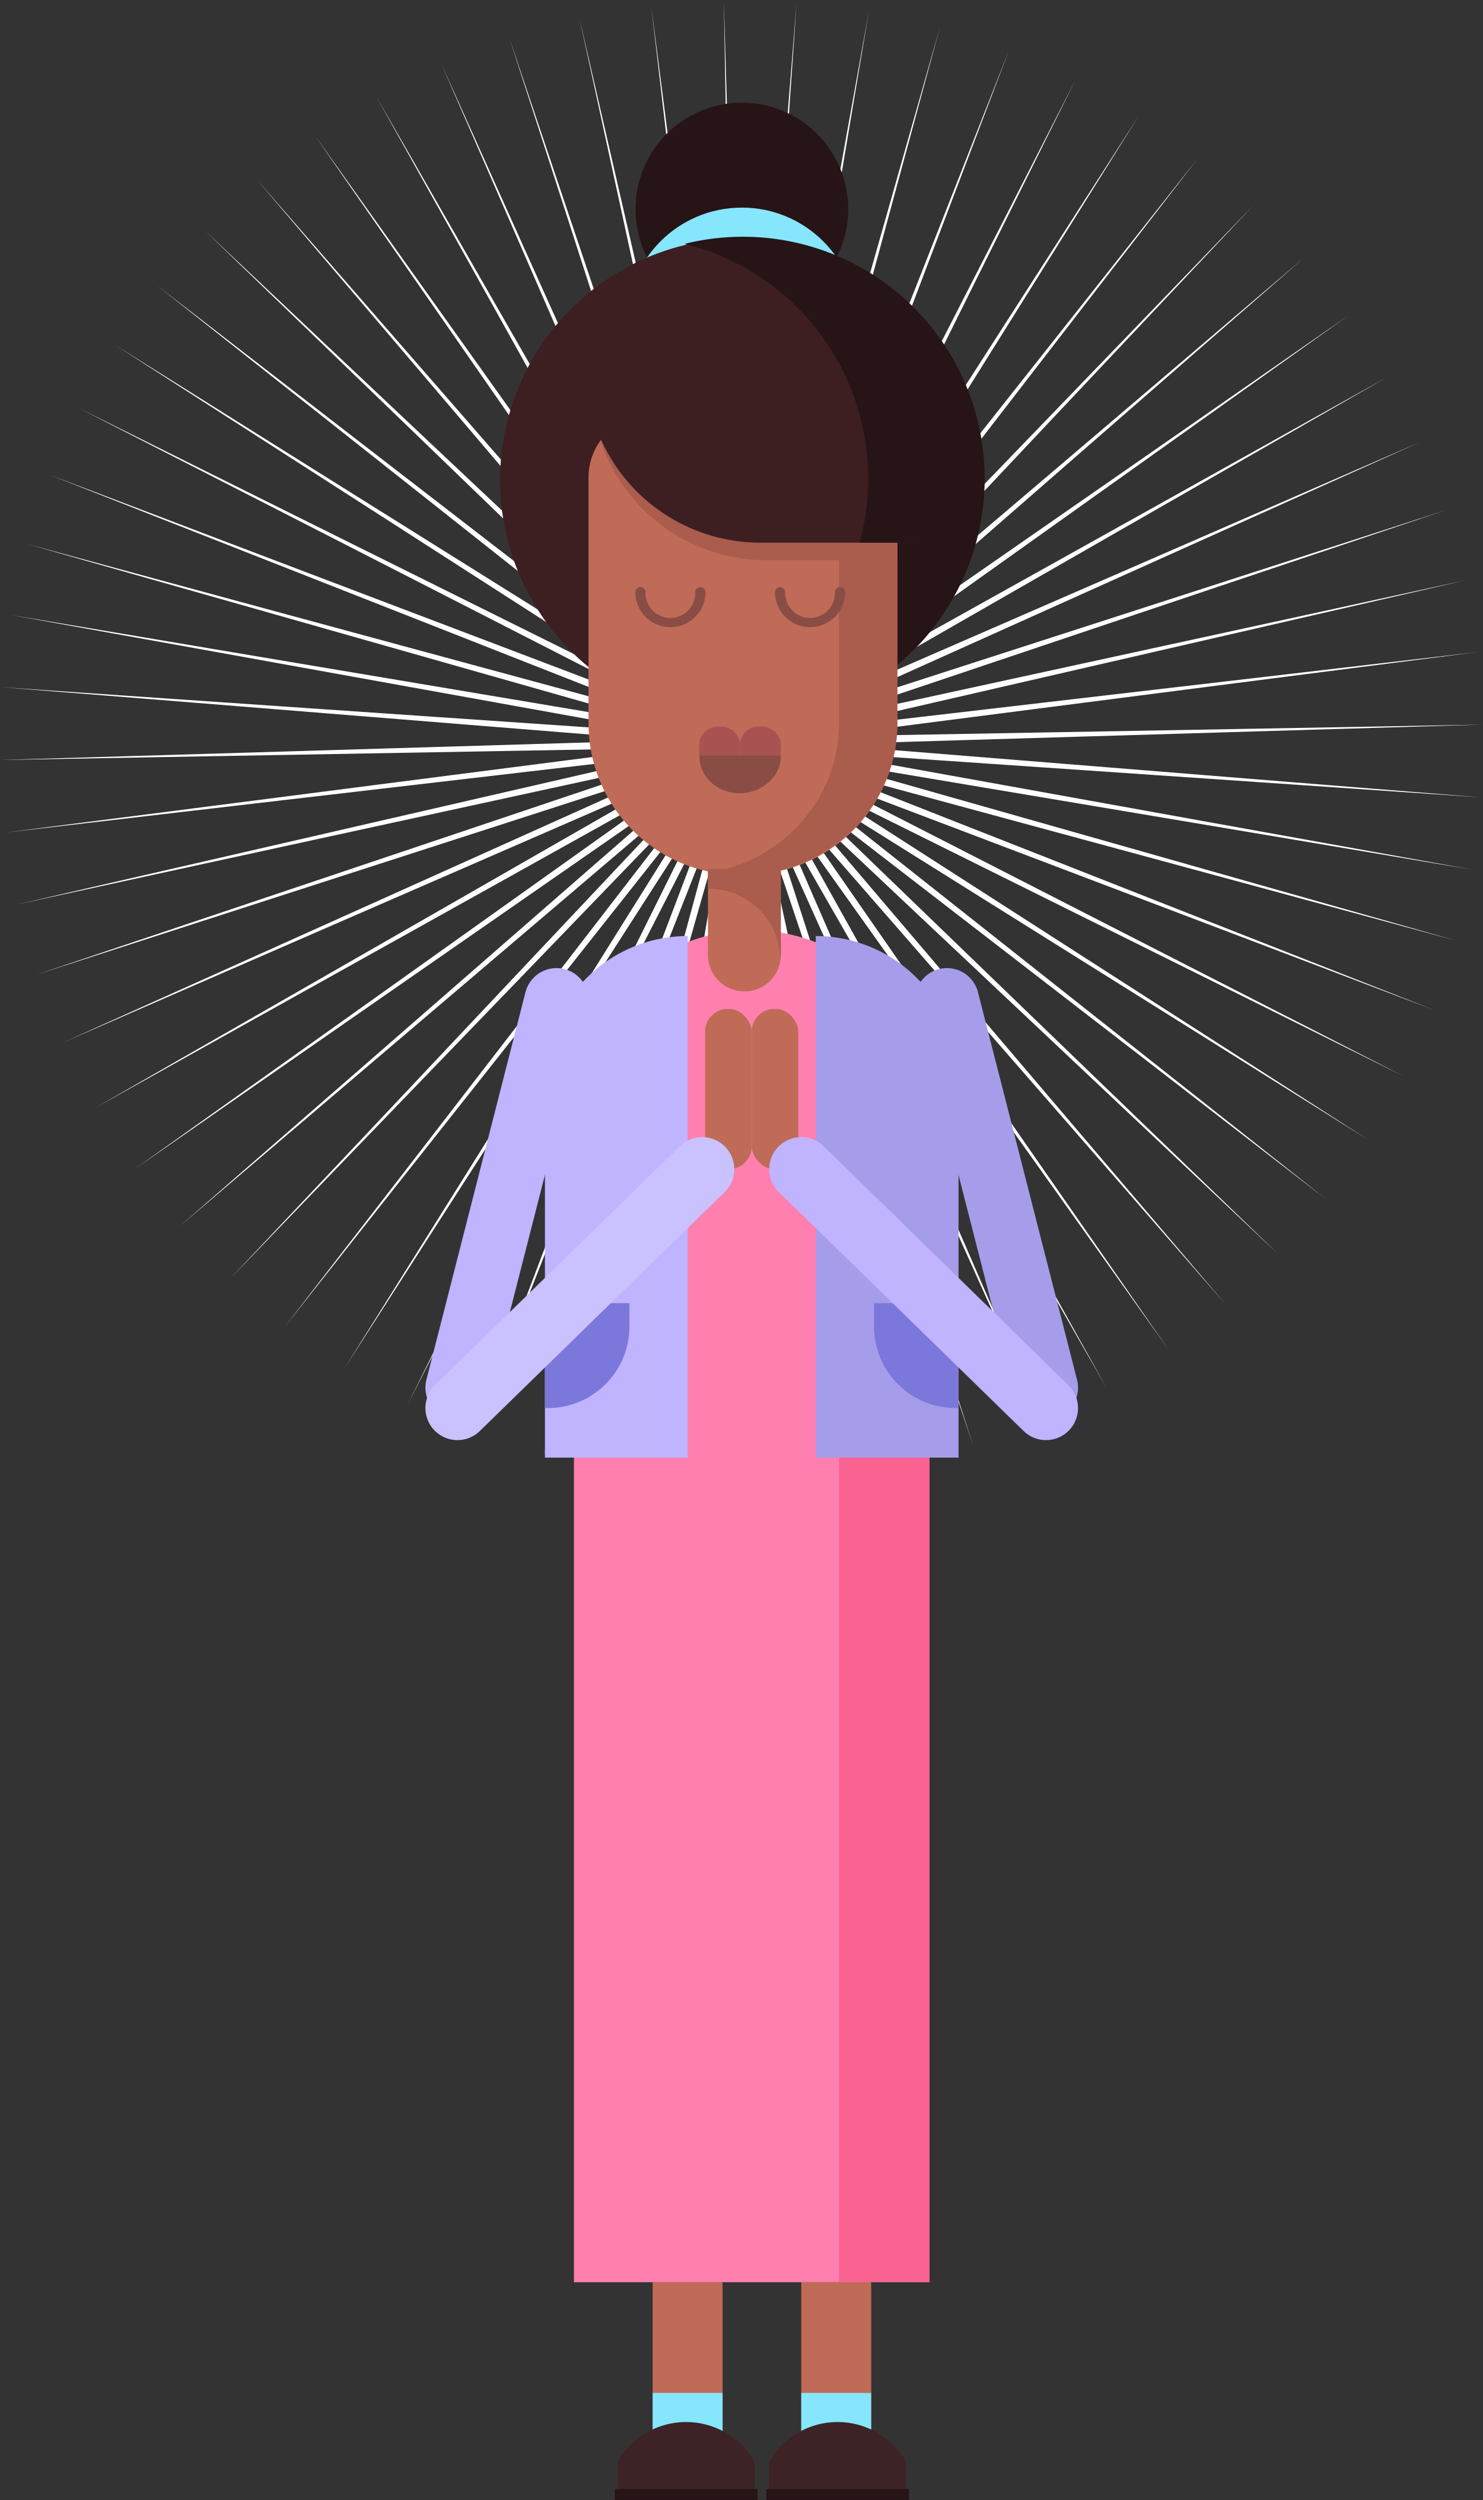
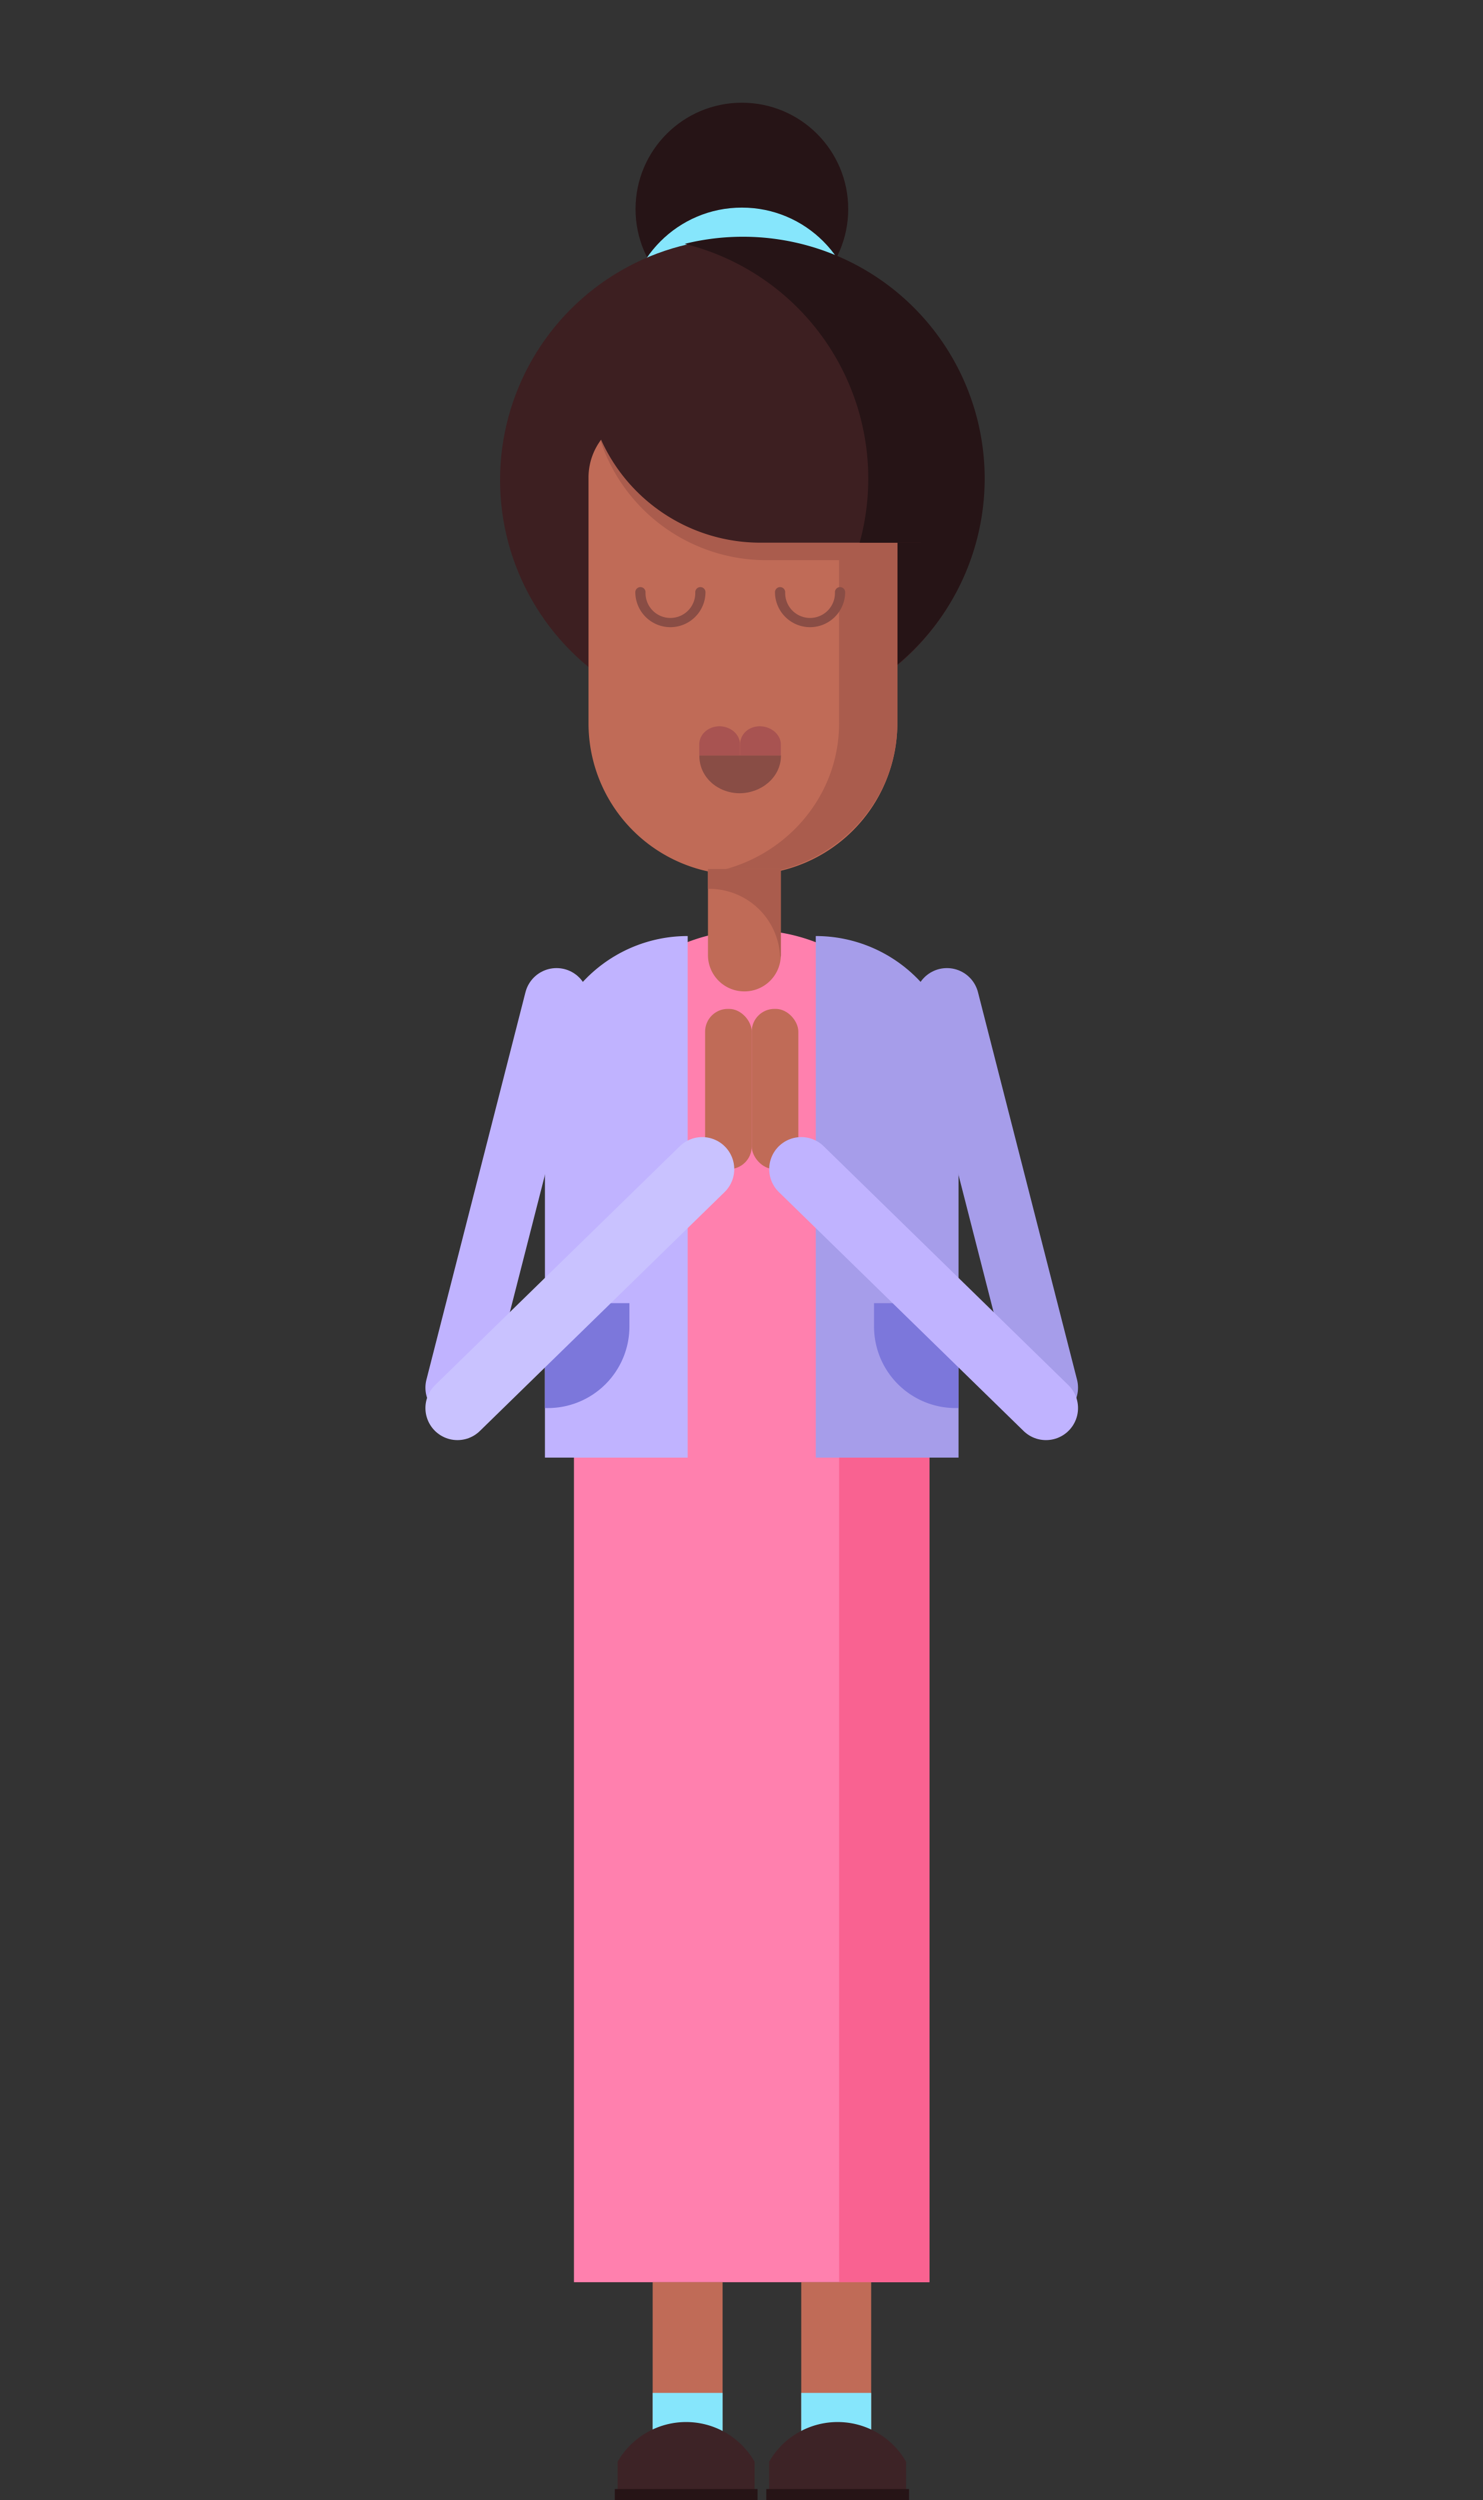
<svg xmlns="http://www.w3.org/2000/svg" id="Layer_1" data-name="Layer 1" viewBox="0 0 509.02 858">
  <rect x="0" y="0" width="509.02" height="858" fill="#333333" stroke="none" />
  <defs>
    <style>.cls-1{fill:#fff;}.cls-2{fill:#261416;}.cls-3{fill:#86e6fc;}.cls-4{fill:#3d1f21;}.cls-5{fill:#c06b57;}.cls-6{fill:#aa5c4d;}.cls-7{fill:#894d45;}.cls-8{fill:#ff80ae;}.cls-9{fill:#a85351;}.cls-10,.cls-14,.cls-16{fill:none;stroke-linecap:round;stroke-linejoin:round;stroke-width:22px;}.cls-10{stroke:#a69dea;}.cls-11{fill:#f96291;}.cls-12{fill:#a69dea;}.cls-13{fill:#7c77db;}.cls-14{stroke:#c0b3ff;}.cls-15{fill:#c0b3ff;}.cls-16{stroke:#c9c2ff;}.cls-17{fill:#3d2326;}</style>
  </defs>
  <title>boneco8</title>
-   <polygon class="cls-1" points="455.1 411.53 275.46 272.86 438.76 430.43 273.59 274.83 420.66 447.65 271.53 276.6 400.95 463 269.31 278.16 379.83 476.36 266.94 279.5 357.51 487.57 264.46 280.6 334.19 496.55 261.88 281.45 310.11 503.19 259.22 282.04 285.49 507.45 256.53 282.38 260.58 509.27 253.81 282.44 235.6 508.64 251.1 282.24 210.81 505.56 248.42 281.77 186.43 500.07 245.81 281.05 162.72 492.22 243.27 280.06 139.88 482.08 240.84 278.84 118.16 469.75 238.55 277.39 97.74 455.35 236.41 275.71 78.83 439.01 234.44 273.84 61.62 420.91 232.67 271.78 46.26 401.2 231.1 269.56 32.91 380.08 229.77 267.19 21.7 357.76 228.67 264.71 12.72 334.44 227.82 262.13 6.07 310.36 227.22 259.47 1.82 285.74 226.89 256.78 0 260.83 226.83 254.06 0.63 235.85 227.03 251.35 3.71 211.06 227.5 248.67 9.2 186.68 228.22 246.06 17.05 162.97 229.2 243.52 27.19 140.13 230.43 241.09 39.52 118.41 231.88 238.8 53.92 97.99 233.56 236.66 70.25 79.08 235.43 234.69 88.36 61.87 237.49 232.92 108.07 46.51 239.71 231.35 129.18 33.16 242.08 230.02 151.51 21.95 244.56 228.92 174.82 12.97 247.14 228.07 198.91 6.32 249.79 227.47 223.53 2.07 252.49 227.14 248.44 0.25 255.21 227.08 273.42 0.88 257.92 227.28 298.21 3.96 260.6 227.75 322.58 9.45 263.21 228.47 346.3 17.3 265.75 229.45 369.13 27.44 268.17 230.68 390.86 39.77 270.47 232.13 411.28 54.17 272.61 233.81 430.18 70.5 274.58 235.68 447.4 88.61 276.35 237.74 462.75 108.32 277.91 239.96 476.11 129.43 279.25 242.33 487.32 151.76 280.35 244.81 496.3 175.07 281.2 247.39 502.94 199.16 281.79 250.04 507.2 223.78 282.13 252.74 509.02 248.69 282.19 255.46 508.39 273.67 281.99 258.17 505.31 298.46 281.52 260.85 499.82 322.83 280.8 263.46 491.97 346.55 279.81 266 481.83 369.38 278.59 268.42 469.5 391.11 277.14 270.72 455.1 411.53" />
  <circle class="cls-2" cx="254.64" cy="71.75" r="36.5" />
  <circle class="cls-3" cx="254.64" cy="110.75" r="39.5" />
  <circle class="cls-4" cx="254.64" cy="164.75" r="83" />
  <path class="cls-2" d="M255,81.25a83.14,83.14,0,0,0-20,2.44,83,83,0,0,1,0,161.12A83,83,0,1,0,255,81.25Z" />
  <path class="cls-5" d="M223.64,142.25H308a0,0,0,0,1,0,0v106a52,52,0,0,1-52,52H254a52,52,0,0,1-52-52V163.88A21.63,21.63,0,0,1,223.64,142.25Z" />
  <path class="cls-6" d="M288,142.25v106c0,25.65-19.07,46.68-43.56,51.1a53.13,53.13,0,0,0,9.53.87h0.89c28.91,0,53.14-23.06,53.14-52v-106H288Z" />
  <path class="cls-6" d="M206.2,151.53A60,60,0,0,0,263,192.25h45v-53H225.64A21.43,21.43,0,0,0,206.2,151.53Z" />
  <path class="cls-7" d="M230.06,215.25a12.06,12.06,0,0,1-12-12,1.75,1.75,0,0,1,3.51,0,8.54,8.54,0,1,0,17.07,0,1.75,1.75,0,0,1,3.51,0A12.06,12.06,0,0,1,230.06,215.25Z" />
  <path class="cls-7" d="M278,215.25a12.06,12.06,0,0,1-12-12,1.75,1.75,0,0,1,3.51,0,8.54,8.54,0,1,0,17.07,0,1.75,1.75,0,0,1,3.51,0A12.06,12.06,0,0,1,278,215.25Z" />
  <path class="cls-8" d="M258,319.25h0A61.06,61.06,0,0,1,319,380.31V783.25a0,0,0,0,1,0,0H197a0,0,0,0,1,0,0V380.19A60.94,60.94,0,0,1,258,319.25Z" />
  <rect class="cls-5" x="258.02" y="346.25" width="16" height="55" rx="7.8" ry="7.8" />
  <path class="cls-5" d="M255.52,340.25h0A12.47,12.47,0,0,1,243,327.93V298.25h25v29.68A12.47,12.47,0,0,1,255.52,340.25Z" />
  <path class="cls-6" d="M243,298.25v6.81a24.33,24.33,0,0,1,24.77,23.76c0-.29.23-0.58,0.23-0.88V298.25H243Z" />
  <path class="cls-4" d="M201,126.25H316a0,0,0,0,1,0,0v60a0,0,0,0,1,0,0H261a60,60,0,0,1-60-60v0a0,0,0,0,1,0,0Z" />
  <path class="cls-2" d="M316,186.25v-60H288.81a83.06,83.06,0,0,1,6.25,60h21Z" />
  <path class="cls-7" d="M253.73,272.25H254c-7.74,0-13.95-5.59-13.95-12.78v-0.22h28v0.22C268,266.66,261.47,272.25,253.73,272.25Z" />
  <path class="cls-9" d="M246.88,249.25H247c-3.87,0-7,2.74-7,6.26v3.74h14v-3.74C254,252,250.75,249.25,246.88,249.25Z" />
  <path class="cls-9" d="M260.74,249.25h0.08c-3.87,0-6.8,2.74-6.8,6.26v3.74h14v-3.74C268,252,264.6,249.25,260.74,249.25Z" />
  <line class="cls-10" x1="359.02" y1="476.25" x2="325.02" y2="343.25" />
  <path class="cls-11" d="M287.71,367.25c0.2,2.76.31,5.56,0.31,8.4v407.6h31V375.65q0-4.26-.3-8.4h-31Z" />
  <path class="cls-12" d="M280,321.25h0a49,49,0,0,1,49,49v130a0,0,0,0,1,0,0H280a0,0,0,0,1,0,0v-179A0,0,0,0,1,280,321.25Z" />
  <path class="cls-13" d="M300,447.25h29a0,0,0,0,1,0,0v36a0,0,0,0,1,0,0h-1a28,28,0,0,1-28-28v-8A0,0,0,0,1,300,447.25Z" />
  <line class="cls-14" x1="275.02" y1="401.25" x2="359.02" y2="483.25" />
  <rect class="cls-5" x="242.02" y="346.25" width="16" height="55" rx="7.8" ry="7.8" transform="translate(500.04 747.5) rotate(180)" />
  <line class="cls-14" x1="157.02" y1="476.25" x2="191.02" y2="343.25" />
  <path class="cls-15" d="M187,321.25h49a0,0,0,0,1,0,0v130a49,49,0,0,1-49,49h0a0,0,0,0,1,0,0v-179A0,0,0,0,1,187,321.25Z" transform="translate(423.04 821.5) rotate(-180)" />
  <path class="cls-13" d="M215,447.25h1a0,0,0,0,1,0,0v36a0,0,0,0,1,0,0H187a0,0,0,0,1,0,0v-8A28,28,0,0,1,215,447.25Z" transform="translate(403.04 930.5) rotate(-180)" />
  <line class="cls-16" x1="241.02" y1="401.25" x2="157.02" y2="483.25" />
  <rect class="cls-5" x="224.02" y="783.25" width="24" height="53" />
  <rect class="cls-5" x="275.02" y="783.25" width="24" height="53" />
  <rect class="cls-3" x="224.02" y="821.25" width="24" height="15" />
  <rect class="cls-3" x="275.02" y="821.25" width="24" height="15" />
  <path class="cls-17" d="M259,844.87a27.08,27.08,0,0,0-47,0v13.38h47V844.87Z" />
  <rect class="cls-2" x="211.02" y="854.25" width="49" height="4" />
  <path class="cls-17" d="M311,844.87a27.08,27.08,0,0,0-47,0v13.38h47V844.87Z" />
  <rect class="cls-2" x="263.02" y="854.25" width="49" height="4" />
</svg>